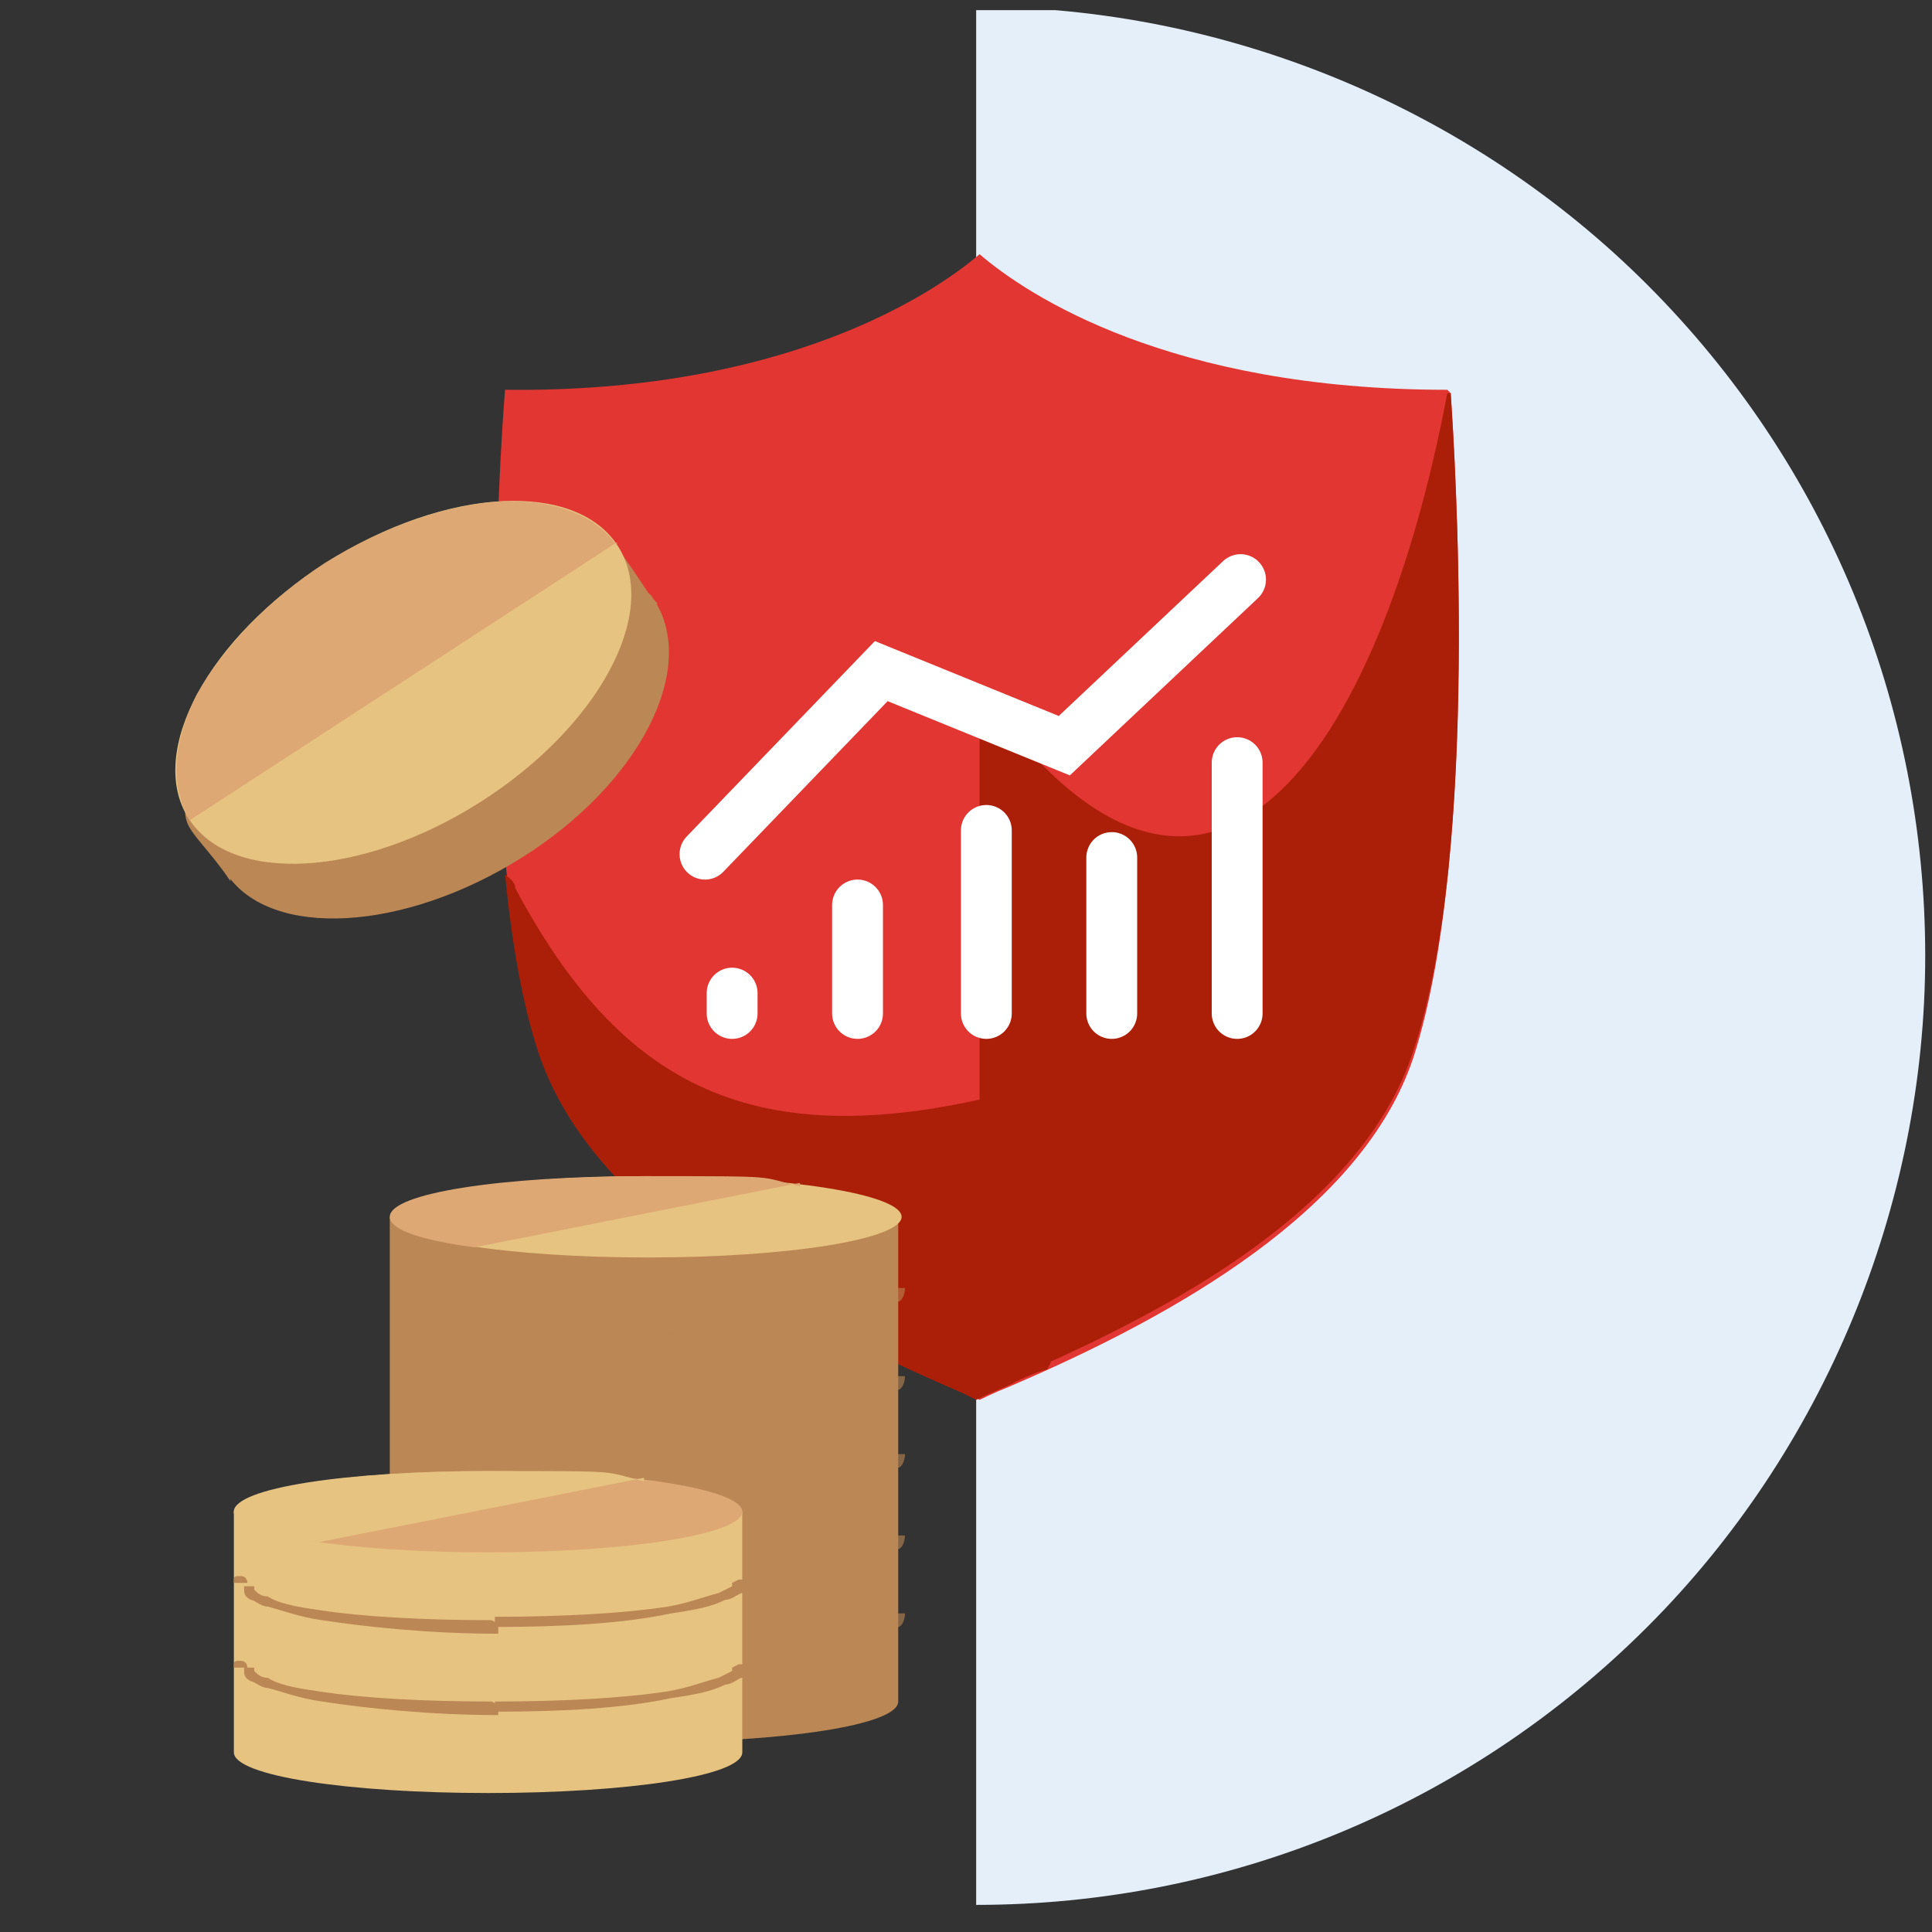
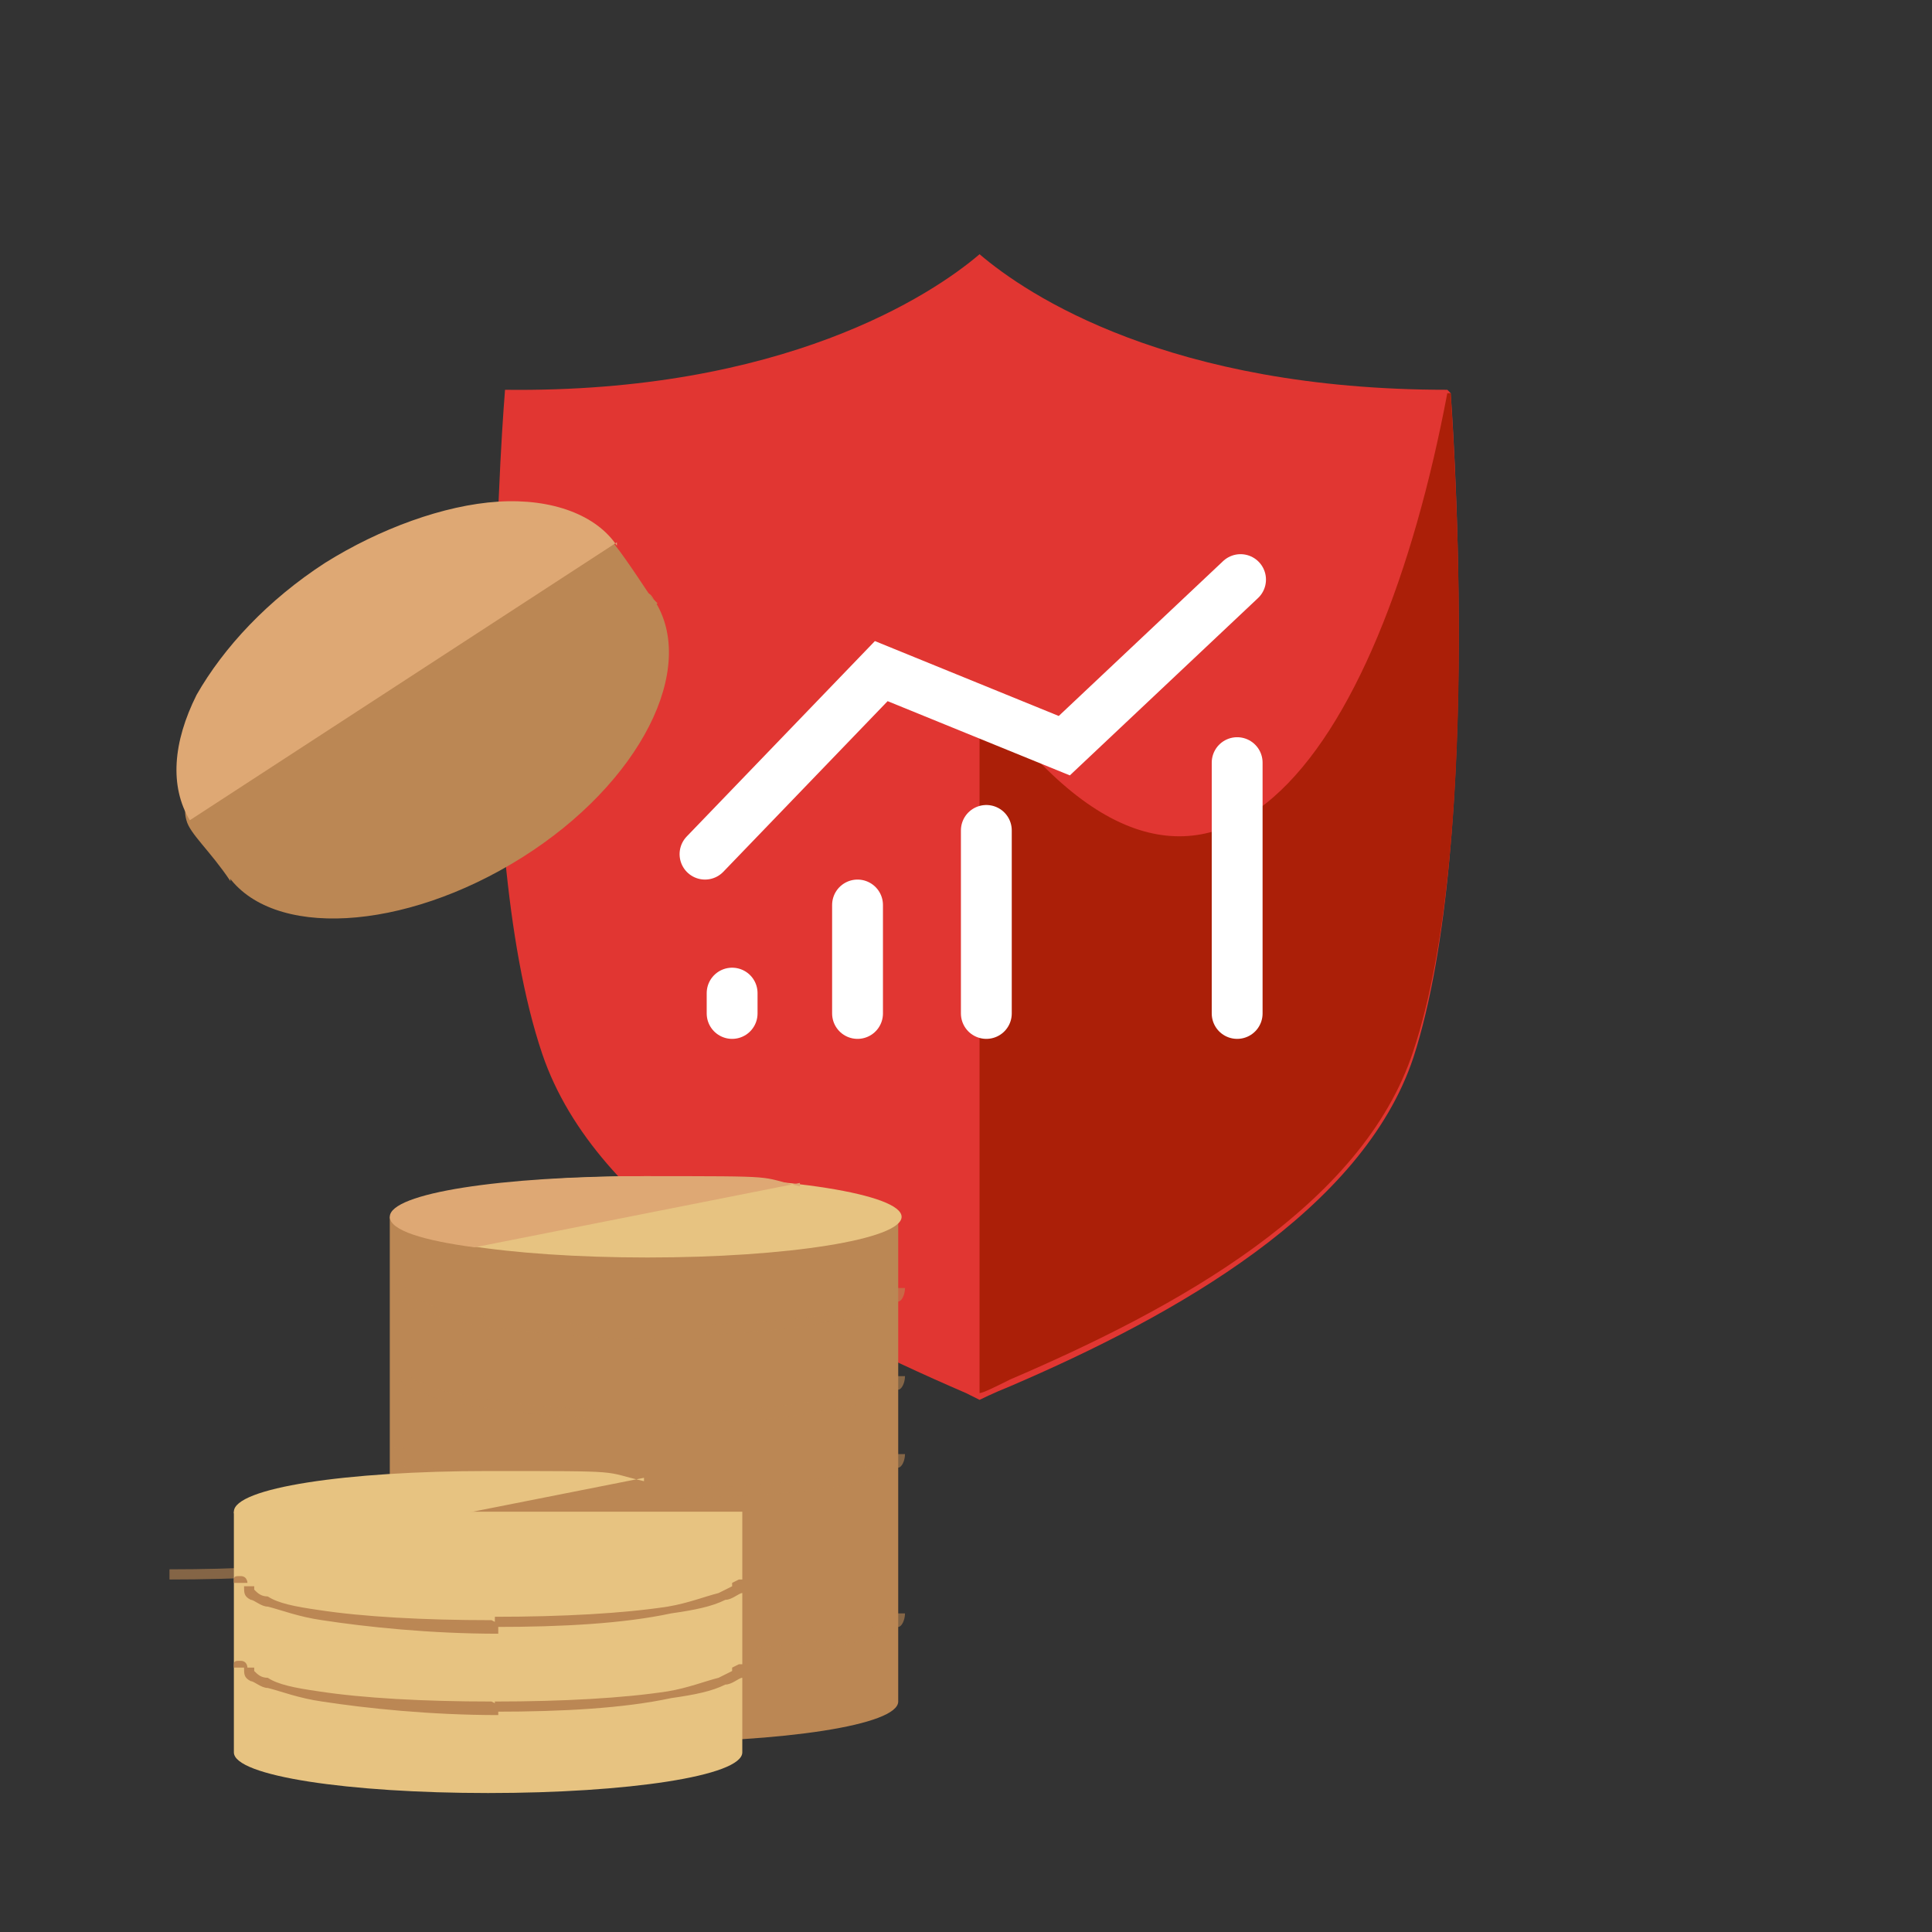
<svg xmlns="http://www.w3.org/2000/svg" width="57" height="57" version="1.1" viewBox="0 0 57 57">
  <rect x="0" y="0" width="57" height="57" fill="#333333" stroke="none" />
  <defs>
    <style>
      .cls-1 {
        fill: #e13632;
      }

      .cls-2, .cls-3 {
        fill: #e7c381;
      }

      .cls-4, .cls-5, .cls-6, .cls-3 {
        fill-rule: evenodd;
      }

      .cls-4, .cls-7 {
        fill: #dea874;
      }

      .cls-8, .cls-9 {
        fill: none;
      }

      .cls-10, .cls-6 {
        fill: #bb8754;
      }

      .cls-11 {
        fill: #e4effa;
      }

      .cls-12 {
        opacity: .6;
      }

      .cls-5 {
        fill: #ab1f08;
      }

      .cls-9 {
        stroke: #fff;
        stroke-linecap: round;
        stroke-width: 1.5px;
      }

      .cls-13 {
        clip-path: url(#clippath);
      }
    </style>
    <clipPath id="clippath">
      <rect class="cls-8" x=".8" y=".3" width="56" height="56" />
    </clipPath>
  </defs>
  <g>
    <g id="Layer_1">
      <g class="cls-13">
        <g>
-           <path class="cls-11" d="M28.8.2c7.4,0,14.6,3,19.8,8.2,5.3,5.3,8.2,12.4,8.2,19.8s-3,14.6-8.2,19.8c-5.3,5.3-12.4,8.2-19.8,8.2V.2Z" />
          <path class="cls-1" d="M42.7,11.5c-8.2,0-12.4-2.8-13.8-4-1.4,1.2-5.8,4.1-14,4,0,0-1.1,13.1,1.1,19.6,1.6,4.7,7.4,7.8,12.5,10l.4.2s.4-.2.9-.4c4.9-2.1,10.4-5.2,11.9-9.7,2.1-6.5,1.1-19.6,1.1-19.6Z" />
          <path class="cls-5" d="M42.7,11.6h0c-2,10.6-7.1,18.3-13.8,8.7v20.8c.1,0,.5-.2.9-.4,4.9-2.1,10.4-5.1,11.9-9.7,2-6,1.2-17.8,1.1-19.4Z" />
-           <path class="cls-5" d="M31,40.2l-1.1-8c-7.7,2-11.6-.2-14.7-6,0-.2-.2-.3-.3-.4.2,2,.5,3.8,1,5.3,1.6,4.7,7.4,7.8,12.5,10l.4.2s.4-.2.9-.4c.4-.2.8-.4,1.2-.5Z" />
          <path class="cls-9" d="M20.8,25.2l5.2-5.4,5.4,2.2,5.2-4.9" />
          <line class="cls-9" x1="21.6" y1="29.3" x2="21.6" y2="29.9" />
          <line class="cls-9" x1="25.3" y1="26.7" x2="25.3" y2="29.9" />
          <line class="cls-9" x1="29.1" y1="24.5" x2="29.1" y2="29.9" />
-           <line class="cls-9" x1="32.8" y1="25.3" x2="32.8" y2="29.9" />
          <line class="cls-9" x1="36.5" y1="22.5" x2="36.5" y2="29.9" />
          <path class="cls-10" d="M26.5,35.9h-15v14.3h0s0,0,0,0c0,.7,3.4,1.2,7.5,1.2s7.5-.5,7.5-1.2,0,0,0,0h0v-14.3Z" />
          <g class="cls-12">
            <path class="cls-10" d="M12,38.1c0,0,0-.2-.2-.2s-.2,0-.2.2h.3ZM26.2,38.1s0,0,0,.1c0,0-.2.1-.4.2-.4.1-.9.3-1.5.4-1.3.2-3.1.3-5.1.3v.3c2,0,3.8-.1,5.2-.4.7-.1,1.2-.2,1.6-.4.2,0,.4-.2.5-.2.1,0,.2-.2.2-.4h-.3ZM19.1,39.1c-2,0-3.8-.1-5.1-.3-.7-.1-1.2-.2-1.5-.4-.2,0-.3-.1-.4-.2,0,0,0-.1,0-.1h-.3c0,.2,0,.3.2.4.1,0,.3.2.5.2.4.1.9.3,1.6.4,1.3.2,3.2.4,5.2.4v-.3Z" />
          </g>
          <g class="cls-12">
            <path class="cls-10" d="M12,40.6c0,0,0-.2-.2-.2s-.2,0-.2.2h.3ZM26.2,40.6s0,0,0,.1c0,0-.2.1-.4.2-.4.1-.9.3-1.5.4-1.3.2-3.1.4-5.1.4v.3c2,0,3.8-.1,5.2-.4.7-.1,1.2-.2,1.6-.4.2,0,.4-.2.5-.2.1,0,.2-.2.2-.4h-.3ZM19.1,41.6c-2,0-3.8-.1-5.1-.4-.7-.1-1.2-.2-1.5-.4-.2,0-.3-.1-.4-.2,0,0,0-.1,0-.1h-.3c0,.2,0,.3.2.4.1,0,.3.2.5.2.4.2.9.3,1.6.4,1.3.2,3.2.4,5.2.4v-.3Z" />
          </g>
          <g class="cls-12">
            <path class="cls-10" d="M12,42.9c0,0,0-.2-.2-.2s-.2,0-.2.2h.3ZM26.2,42.9s0,0,0,.1c0,0-.2.1-.4.2-.4.1-.9.3-1.5.4-1.3.2-3.1.3-5.1.3v.3c2,0,3.8-.1,5.2-.3.7-.1,1.2-.2,1.6-.4.2,0,.4-.2.5-.2.1,0,.2-.2.2-.4h-.3ZM19.1,43.9c-2,0-3.8-.1-5.1-.3-.7-.1-1.2-.2-1.5-.4-.2,0-.3-.1-.4-.2,0,0,0-.1,0-.1h-.3c0,.2,0,.3.2.4.1,0,.3.2.5.2.4.2.9.3,1.6.4,1.3.2,3.2.3,5.2.3v-.3Z" />
          </g>
          <g class="cls-12">
-             <path class="cls-10" d="M12,45.3c0,0,0-.2-.2-.2s-.2,0-.2.2h.3ZM26.2,45.3s0,0,0,.1c0,0-.2.1-.4.2-.4.1-.9.3-1.5.4-1.3.2-3.1.3-5.1.3v.3c2,0,3.8-.1,5.2-.3.7-.1,1.2-.2,1.6-.4.2,0,.4-.2.5-.2.1,0,.2-.2.2-.4h-.3ZM19.1,46.3c-2,0-3.8-.1-5.1-.3-.7-.1-1.2-.2-1.5-.4-.2,0-.3-.1-.4-.2,0,0,0-.1,0-.1h-.3c0,.2,0,.3.2.4.1,0,.3.2.5.2.4.1.9.3,1.6.4,1.3.2,3.2.3,5.2.3v-.3Z" />
+             <path class="cls-10" d="M12,45.3c0,0,0-.2-.2-.2s-.2,0-.2.2h.3Zs0,0,0,.1c0,0-.2.1-.4.2-.4.1-.9.3-1.5.4-1.3.2-3.1.3-5.1.3v.3c2,0,3.8-.1,5.2-.3.7-.1,1.2-.2,1.6-.4.2,0,.4-.2.5-.2.1,0,.2-.2.2-.4h-.3ZM19.1,46.3c-2,0-3.8-.1-5.1-.3-.7-.1-1.2-.2-1.5-.4-.2,0-.3-.1-.4-.2,0,0,0-.1,0-.1h-.3c0,.2,0,.3.2.4.1,0,.3.2.5.2.4.1.9.3,1.6.4,1.3.2,3.2.3,5.2.3v-.3Z" />
          </g>
          <g class="cls-12">
            <path class="cls-10" d="M12,47.7c0,0,0-.2-.2-.2s-.2,0-.2.2h.3ZM26.2,47.7s0,0,0,.1c0,0-.2.1-.4.2-.4.1-.9.3-1.5.4-1.3.2-3.1.3-5.1.3v.3c2,0,3.8-.1,5.2-.4.7-.1,1.2-.2,1.6-.4.2,0,.4-.2.5-.2.1,0,.2-.2.2-.4h-.3ZM19.1,48.7c-2,0-3.8-.1-5.1-.3-.7-.1-1.2-.2-1.5-.4-.2,0-.3-.1-.4-.2,0,0,0-.1,0-.1h-.3c0,.2,0,.3.2.4.1,0,.3.2.5.2.4.1.9.3,1.6.4,1.3.2,3.2.4,5.2.4v-.3Z" />
          </g>
          <ellipse class="cls-2" cx="19.1" cy="35.9" rx="7.5" ry="1.2" />
          <path class="cls-3" d="M21.9,44.6H6.9v7.1h0s0,0,0,0c0,.7,3.4,1.2,7.5,1.2s7.5-.5,7.5-1.2h0v-7.1Z" />
-           <ellipse class="cls-7" cx="14.4" cy="44.6" rx="7.5" ry="1.2" />
          <path class="cls-10" d="M7.3,46.7c0,0,0-.2-.2-.2s-.2,0-.2.2h.3ZM21.6,46.7s0,0,0,.1c0,0-.2.1-.4.2-.4.1-.9.3-1.5.4-1.3.2-3.1.3-5.1.3v.3c2,0,3.8-.1,5.2-.4.7-.1,1.2-.2,1.6-.4.2,0,.4-.2.5-.2.1,0,.2-.2.2-.4h-.3ZM14.5,47.8c-2,0-3.8-.1-5.1-.3-.7-.1-1.2-.2-1.5-.4-.2,0-.3-.1-.4-.2,0,0,0-.1,0-.1h-.3c0,.2,0,.3.2.4.1,0,.3.2.5.2.4.1.9.3,1.6.4,1.3.2,3.2.4,5.2.4v-.3Z" />
          <path class="cls-10" d="M7.3,49.2c0,0,0-.2-.2-.2s-.2,0-.2.2h.3ZM21.6,49.2s0,0,0,.1c0,0-.2.1-.4.2-.4.1-.9.3-1.5.4-1.3.2-3.1.3-5.1.3v.3c2,0,3.8-.1,5.2-.4.7-.1,1.2-.2,1.6-.4.2,0,.4-.2.5-.2.1,0,.2-.2.2-.4h-.3ZM14.5,50.2c-2,0-3.8-.1-5.1-.3-.7-.1-1.2-.2-1.5-.4-.2,0-.3-.1-.4-.2,0,0,0-.1,0-.1h-.3c0,.2,0,.3.2.4.1,0,.3.2.5.2.4.1.9.3,1.6.4,1.3.2,3.2.4,5.2.4v-.3Z" />
          <path class="cls-6" d="M15.4,25.3c3.5-2.2,5.2-5.6,3.9-7.6,0,0-.1-.2-.2-.2l.2.2-12.6,8.1c1.3,1.9,5.2,1.7,8.7-.5Z" />
          <path class="cls-10" d="M6.8,25.9l12.6-8.1-.2-.2c-.6-.9-1-1.5-1.3-1.8-.8-.6-1.3,0-2.5.8l-8.5,5.8c-1,.7-1.6,1.1-1.4,1.8.1.4.7.9,1.3,1.8Z" />
-           <ellipse class="cls-2" cx="11.9" cy="20.1" rx="7.5" ry="4.2" transform="translate(-8.9 9.5) rotate(-32.3)" />
          <path class="cls-7" d="M18.2,16.1c-.6-.9-1.9-1.4-3.5-1.3-1.6.1-3.5.8-5.1,1.8-1.7,1.1-3,2.5-3.8,3.9-.7,1.4-.8,2.7-.2,3.7l6.3-4.1,6.3-4.1Z" />
          <path class="cls-3" d="M19,43.6l-9.6,1.9c-1.5-.2-2.5-.5-2.5-.9,0-.7,3.3-1.2,7.5-1.2s3.3,0,4.6.3Z" />
          <path class="cls-4" d="M23.6,34.9l-9.6,1.9c-1.5-.2-2.5-.5-2.5-.9,0-.7,3.3-1.2,7.5-1.2s3.3,0,4.6.3Z" />
        </g>
      </g>
    </g>
  </g>
</svg>